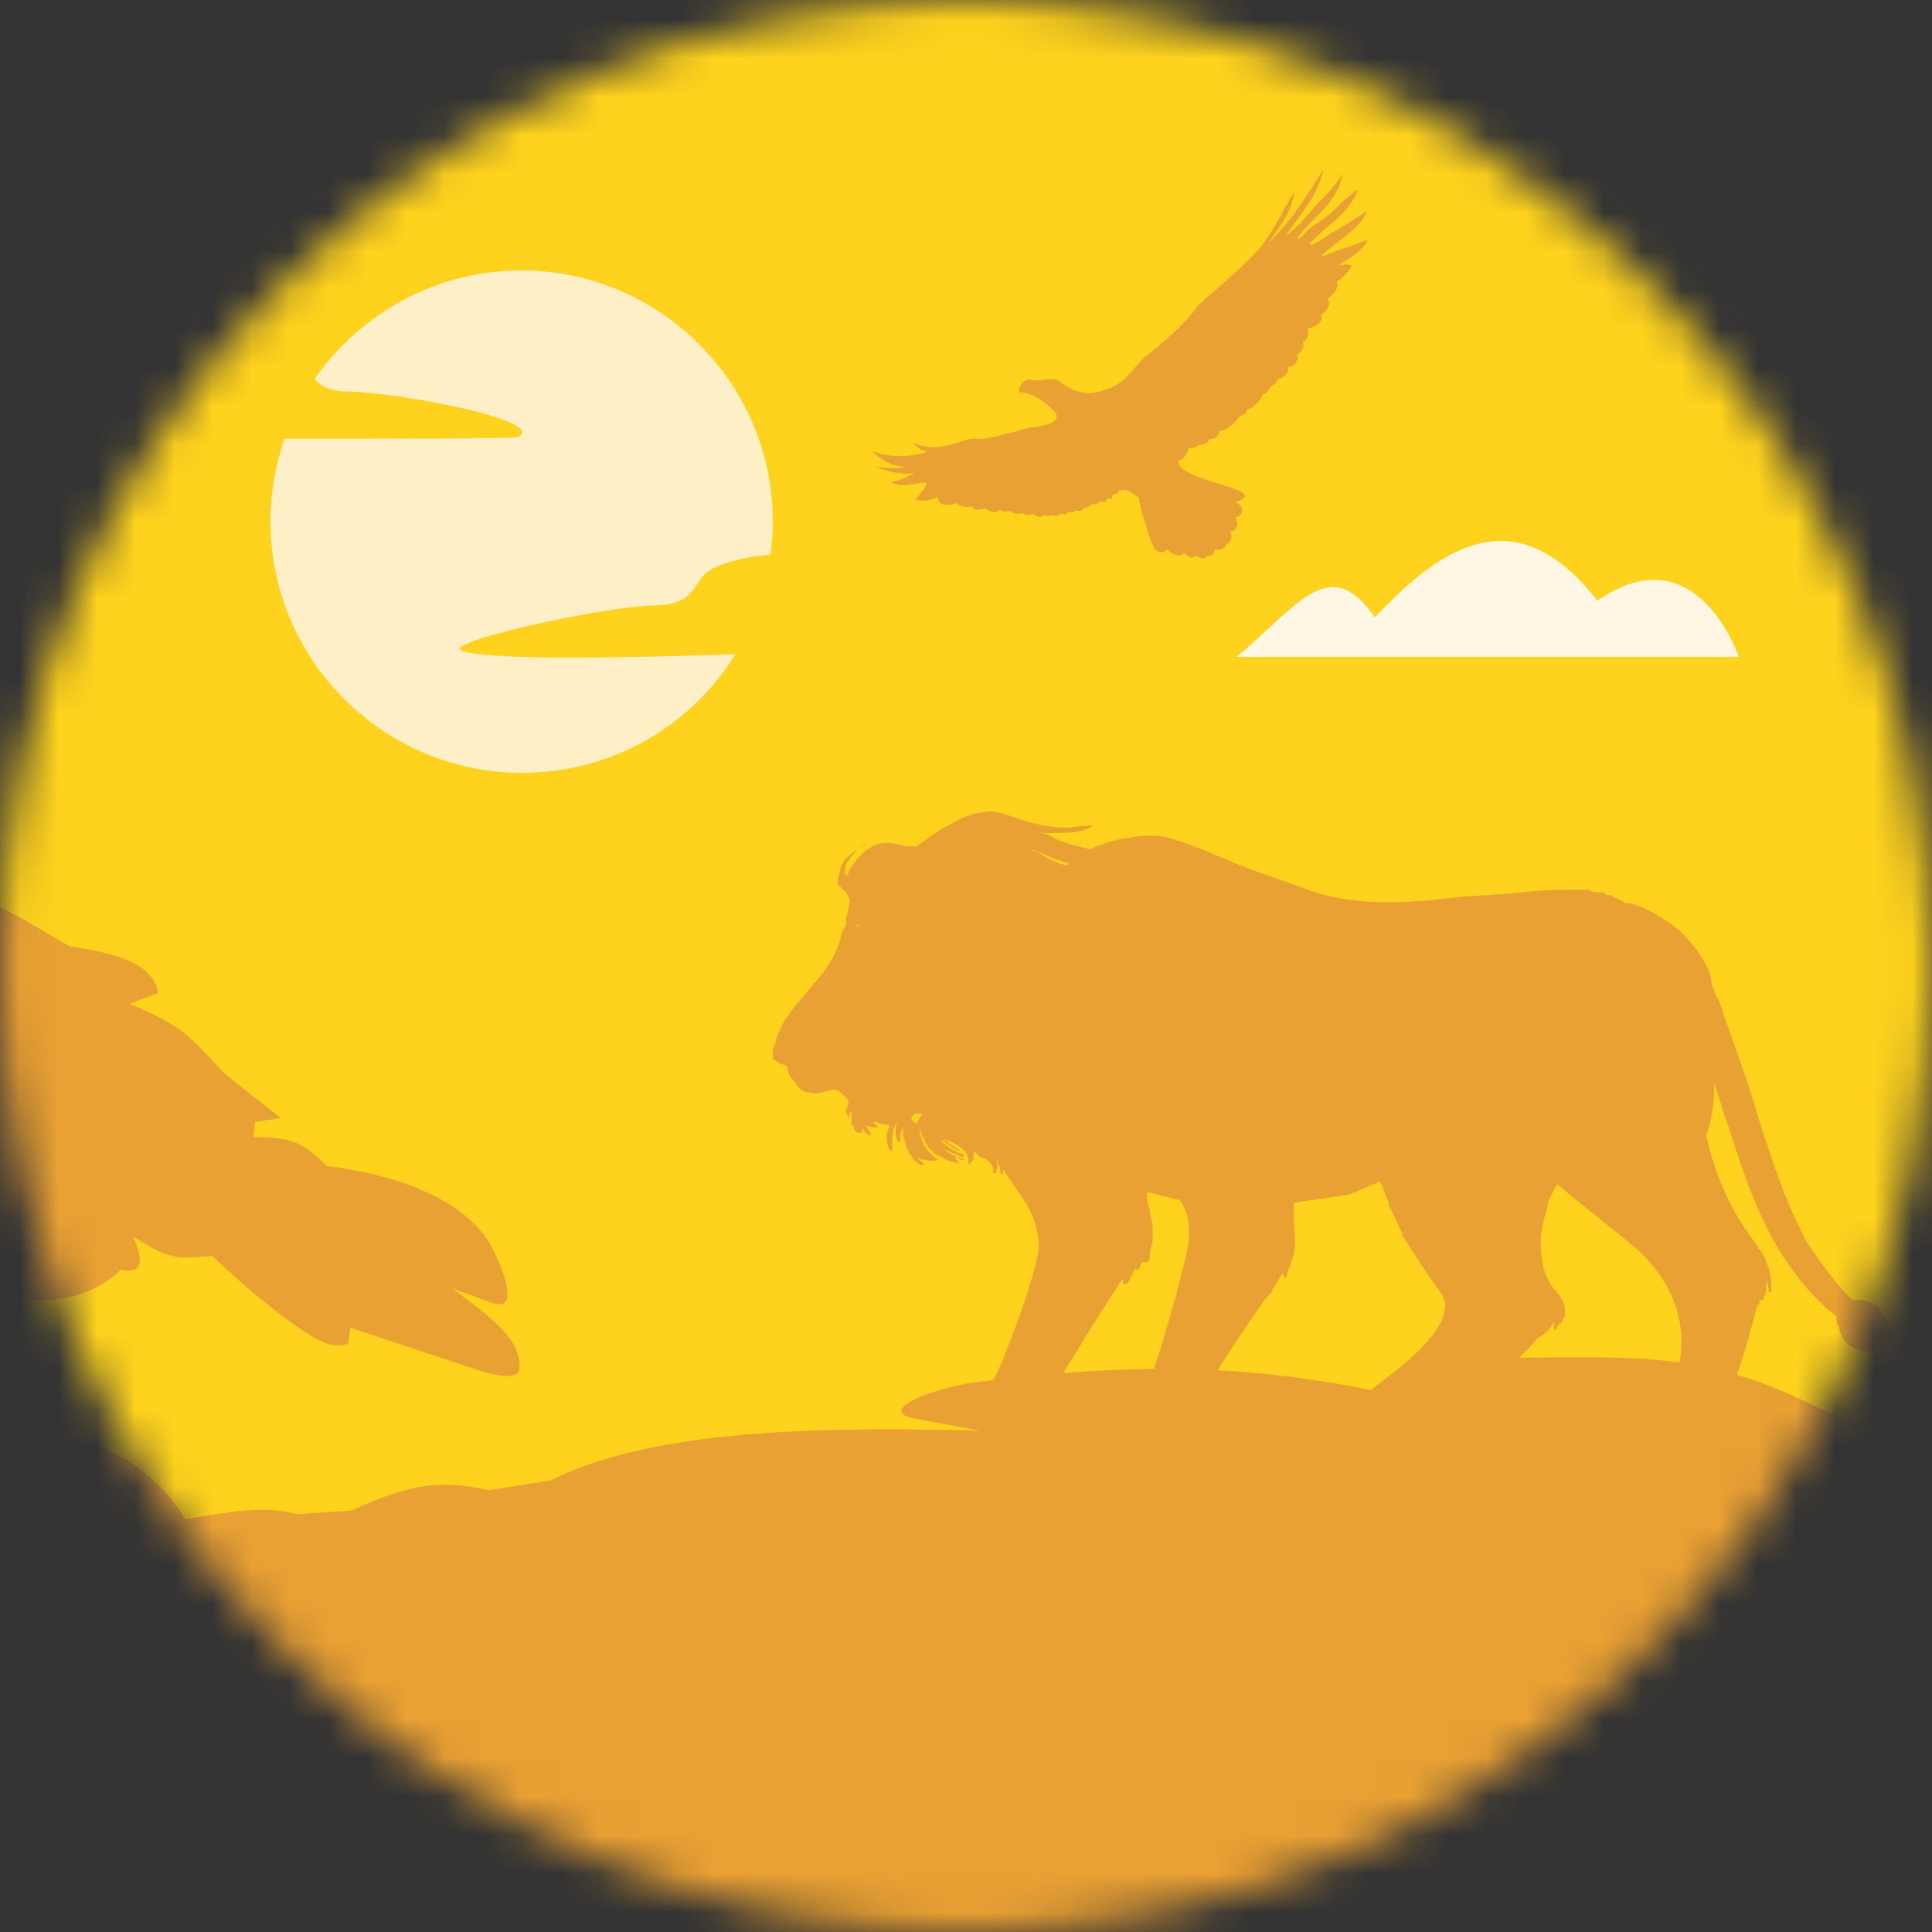
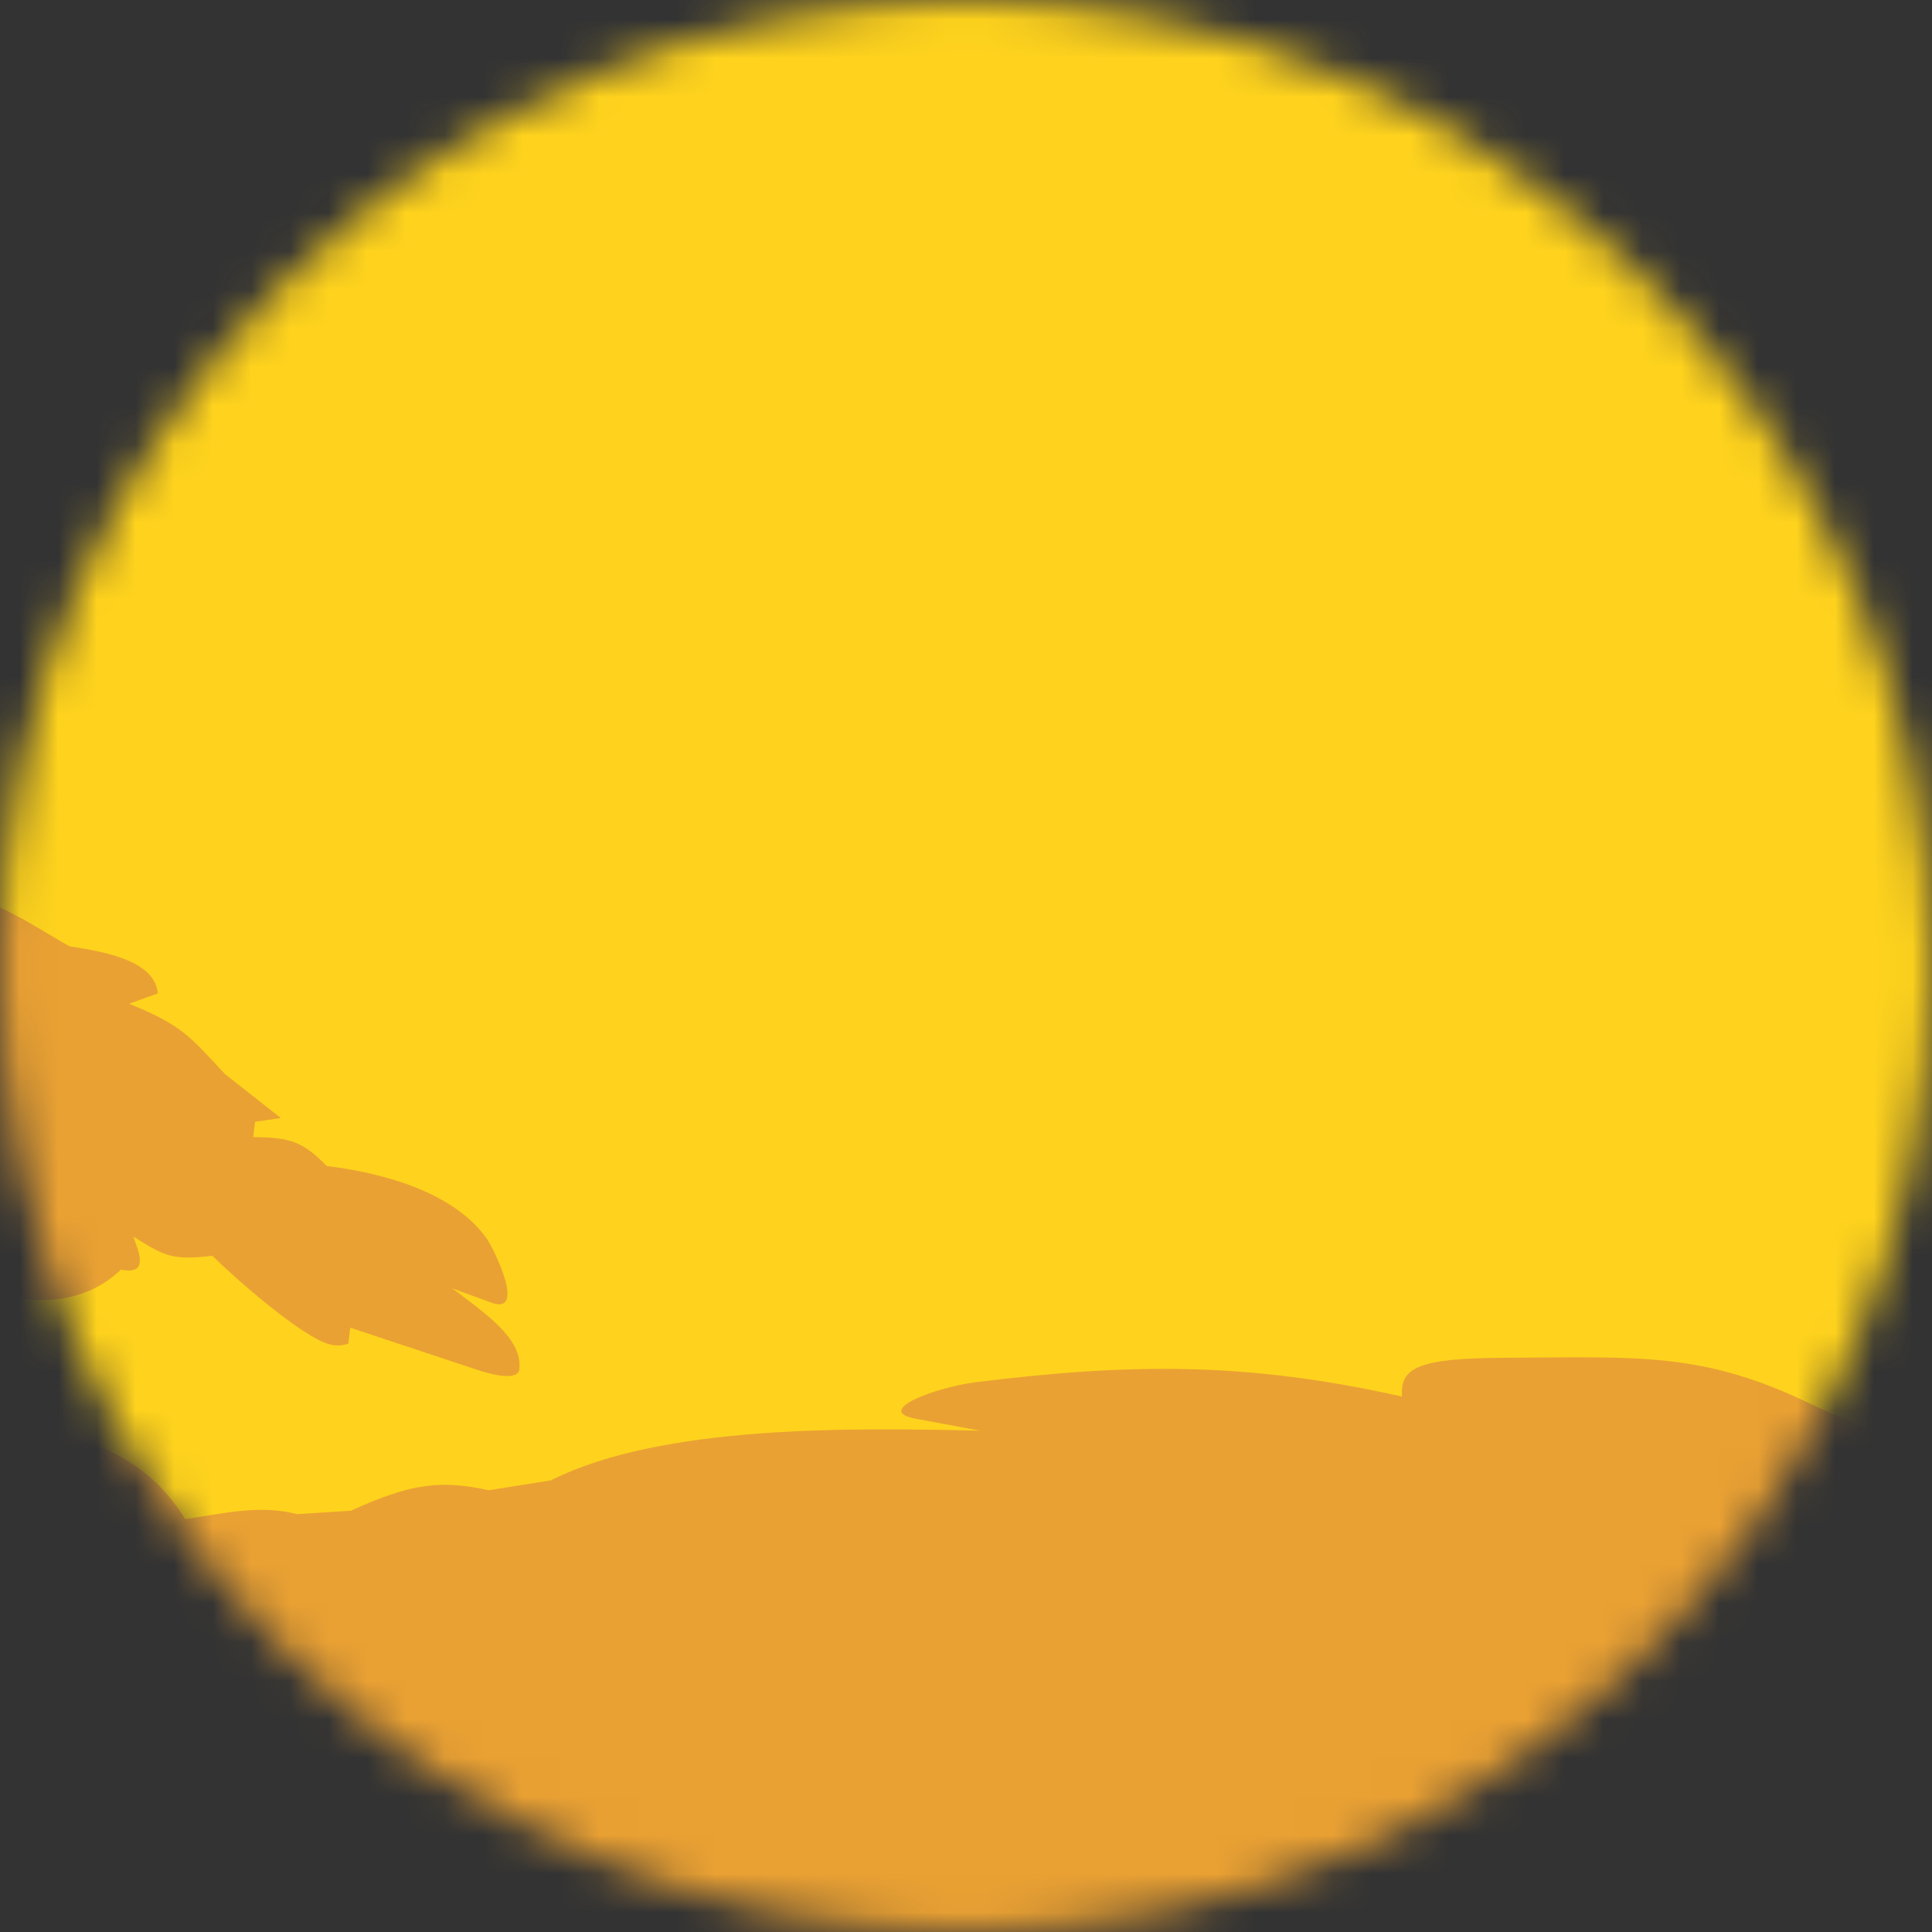
<svg xmlns="http://www.w3.org/2000/svg" width="50" height="50" viewBox="0 0 50 50" fill="none">
  <rect x="0" y="0" width="50" height="50" fill="#333333" stroke="none" />
  <g id="Group 22323566">
    <mask id="mask0_5345_10419" style="mask-type:alpha" maskUnits="userSpaceOnUse" x="0" y="0" width="50" height="50">
      <circle id="Ellipse 56" cx="25" cy="25" r="25" fill="#D9D9D9" />
    </mask>
    <g mask="url(#mask0_5345_10419)">
      <g id="Group 22323485">
        <rect id="Rectangle 348" x="-17.594" y="-4" width="69.509" height="66.42" fill="#FFD31D" />
-         <path id="Vector" d="M39.801 34.624C39.942 34.555 40.012 34.485 40.082 34.415C40.153 34.345 40.153 34.275 40.223 34.205C40.223 34.275 40.223 34.345 40.223 34.415C40.223 34.415 40.293 34.415 40.293 34.345C40.363 34.275 40.363 34.205 40.363 34.135C40.363 34.205 40.363 34.205 40.363 34.275L40.433 34.205C40.433 34.135 40.433 34.135 40.504 34.066C40.504 33.996 40.504 33.996 40.504 33.926C40.504 33.716 40.363 33.507 40.223 33.367C39.942 33.017 39.872 32.598 39.872 32.109C39.872 31.76 40.012 31.41 40.082 31.061C40.153 30.921 40.223 30.782 40.293 30.642C40.785 31.061 41.416 31.55 42.189 32.179C44.225 33.856 43.312 35.812 43.312 35.812C43.312 35.812 43.242 35.812 43.102 35.812C42.961 35.882 42.891 35.882 42.751 35.882C42.68 35.882 42.61 35.952 42.54 36.022C42.4 36.092 42.259 36.231 42.189 36.371C42.189 36.371 42.119 36.441 42.119 36.511C42.048 36.651 42.119 36.721 42.259 36.79C42.329 36.79 42.4 36.86 42.54 36.86H42.61H42.68C42.751 36.86 42.751 36.86 42.821 36.86C43.172 36.86 43.593 36.79 43.874 36.79C44.085 36.79 44.225 36.721 44.295 36.721C44.927 36.301 45.419 33.856 45.489 33.786C45.559 33.716 45.559 33.576 45.559 33.507C45.559 33.576 45.559 33.646 45.559 33.646H45.63C45.63 33.576 45.7 33.507 45.7 33.437C45.7 33.367 45.7 33.227 45.7 33.157C45.77 33.227 45.77 33.367 45.77 33.437H45.84C45.84 33.227 45.84 33.017 45.77 32.808C45.7 32.668 45.7 32.598 45.63 32.459C45.559 32.389 45.559 32.319 45.489 32.319C45.489 32.319 45.489 32.319 45.489 32.249C44.717 31.271 44.366 30.293 44.155 29.384C44.295 29.035 44.366 28.546 44.366 28.057C44.506 28.406 44.576 28.756 44.717 29.105C45.068 30.223 45.419 31.271 45.981 32.249C46.402 32.948 46.894 33.576 47.525 34.066C47.525 34.135 47.525 34.275 47.596 34.345C47.596 34.485 47.666 34.555 47.736 34.694C47.806 34.764 47.806 34.764 47.877 34.834C47.947 34.834 47.947 34.904 48.017 34.904C48.017 34.904 48.017 34.904 48.087 34.904C48.157 34.904 48.157 34.974 48.228 34.974C48.228 34.974 48.228 34.974 48.298 34.974C48.368 34.974 48.368 34.974 48.438 34.974C48.368 34.974 48.298 34.904 48.228 34.834C48.298 34.904 48.438 34.974 48.508 34.974H48.579C48.579 34.974 48.579 34.974 48.579 34.904C48.579 34.904 48.508 34.904 48.508 34.834C48.579 34.834 48.579 34.834 48.649 34.834C48.719 34.834 48.789 34.764 48.86 34.764H48.789C48.86 34.764 48.86 34.764 48.93 34.694V34.624C48.93 34.624 48.86 34.624 48.789 34.624C48.86 34.624 48.86 34.555 48.93 34.485H49V34.415C48.93 34.415 48.86 34.345 48.86 34.275C48.93 34.275 49 34.345 49 34.275C48.93 34.205 48.789 34.135 48.719 33.996C48.649 33.926 48.649 33.856 48.579 33.786C48.438 33.716 48.298 33.646 48.157 33.646H48.087H48.017H47.947L47.877 33.576C47.455 33.157 47.174 32.738 46.823 32.249C46.261 31.271 45.91 30.153 45.559 29.105C45.279 28.127 44.927 27.148 44.576 26.17C44.576 26.17 44.576 26.17 44.576 26.1C44.506 26.031 44.506 25.891 44.436 25.821C44.366 25.681 44.366 25.611 44.295 25.472C44.295 25.262 44.225 25.122 44.155 24.983C44.014 24.703 43.804 24.424 43.593 24.214C43.523 24.144 43.453 24.074 43.453 24.074C43.102 23.795 42.68 23.515 42.189 23.375H42.119C42.048 23.375 42.048 23.375 41.978 23.306C41.908 23.306 41.838 23.236 41.838 23.236C41.768 23.236 41.768 23.236 41.697 23.166C41.627 23.166 41.557 23.166 41.487 23.096H41.416C41.346 23.096 41.206 23.096 41.136 23.026C41.065 23.026 40.995 23.026 40.925 23.026C40.433 23.026 39.872 23.026 39.38 23.096C38.748 23.166 38.186 23.166 37.554 23.236C36.431 23.375 35.167 23.445 34.044 23.096C33.482 22.887 32.85 22.677 32.288 22.467C31.726 22.258 31.165 21.978 30.533 21.769C30.322 21.699 30.111 21.629 29.831 21.629C29.62 21.629 29.409 21.629 29.199 21.699C29.128 21.699 29.128 21.699 29.058 21.699C28.777 21.769 28.496 21.838 28.215 21.978C27.935 21.908 27.584 21.838 27.303 21.699C27.162 21.629 27.092 21.559 26.952 21.559C27.022 21.559 27.162 21.559 27.232 21.559C27.584 21.559 27.935 21.559 28.215 21.419C28.215 21.419 28.286 21.349 28.215 21.349C28.075 21.419 27.935 21.349 27.724 21.419C27.513 21.419 27.232 21.419 26.952 21.349C26.53 21.279 26.109 21.07 25.688 21C25.266 21 24.915 21.14 24.564 21.349C24.283 21.489 24.002 21.699 23.721 21.908C23.651 21.908 23.581 21.908 23.511 21.908C23.37 21.908 23.23 21.838 23.16 21.838C22.879 21.769 22.668 21.838 22.458 21.978C22.247 22.118 22.107 22.328 21.966 22.537C21.966 22.607 21.966 22.607 21.896 22.677C21.826 22.537 21.896 22.328 21.966 22.258C22.107 22.048 22.247 21.908 22.458 21.838C22.177 21.978 21.826 22.188 21.755 22.467C21.755 22.537 21.685 22.677 21.685 22.747C21.685 22.817 21.685 22.817 21.685 22.817V22.887C21.755 22.956 21.826 23.026 21.896 23.096C21.966 23.236 22.036 23.306 21.966 23.445C21.966 23.585 21.896 23.725 21.896 23.795C21.896 23.795 21.896 23.795 21.896 23.865V23.934C21.826 24.074 21.755 24.144 21.755 24.284C21.685 24.493 21.615 24.703 21.475 24.913C21.264 25.262 20.983 25.541 20.702 25.891C20.562 26.031 20.421 26.24 20.281 26.45C20.281 26.45 20.14 26.729 20.07 26.939V27.009C20 27.079 20 27.148 20 27.288V27.358C20 27.428 20.211 27.568 20.351 27.568C20.421 27.707 20.351 27.777 20.562 27.987C20.632 28.127 20.772 28.266 20.913 28.266C21.123 28.336 21.334 28.266 21.545 28.197C21.685 28.197 21.756 28.266 21.826 28.336C21.896 28.406 21.896 28.406 21.966 28.476C21.966 28.546 21.896 28.686 21.896 28.756C21.896 28.825 21.966 28.895 21.966 28.965C21.966 28.895 21.966 28.825 22.036 28.756C22.036 28.825 22.036 28.895 22.036 28.965C22.036 28.965 22.036 28.965 22.036 29.035C22.036 29.035 22.036 29.035 22.036 29.105L22.107 29.175C22.107 29.175 22.107 29.175 22.107 29.244C22.107 29.244 22.107 29.244 22.177 29.314C22.177 29.314 22.177 29.314 22.247 29.314C22.247 29.314 22.247 29.314 22.317 29.314C22.317 29.244 22.317 29.175 22.317 29.105V29.175C22.317 29.244 22.387 29.244 22.387 29.314C22.387 29.314 22.458 29.314 22.458 29.384H22.528C22.528 29.384 22.528 29.384 22.528 29.314C22.458 29.244 22.458 29.175 22.387 29.105C22.458 29.175 22.598 29.175 22.738 29.175C22.668 29.105 22.668 29.105 22.598 29.035C22.598 29.035 22.598 29.035 22.668 29.035C22.809 29.105 22.879 29.105 23.019 29.105C23.019 29.175 22.949 29.314 22.949 29.384C22.949 29.524 22.949 29.734 23.09 29.803C23.09 29.734 23.09 29.734 23.09 29.664C23.09 29.454 23.09 29.175 23.23 29.035C23.16 29.175 23.16 29.384 23.23 29.524C23.23 29.594 23.3 29.524 23.3 29.524C23.3 29.384 23.3 29.314 23.37 29.175C23.37 29.244 23.37 29.314 23.37 29.384C23.441 29.664 23.511 29.873 23.721 30.083C23.792 30.153 23.862 30.153 23.932 30.153C23.862 30.083 23.721 29.943 23.651 29.873C23.721 29.943 23.792 30.013 23.932 30.013C24.002 30.013 24.143 30.083 24.283 30.013C23.932 29.803 23.792 29.454 23.792 29.105C23.792 29.244 23.862 29.384 23.932 29.524C24.002 29.664 24.143 29.873 24.354 29.943C24.424 29.943 24.424 30.013 24.494 30.013C24.634 30.083 24.775 30.083 24.845 30.153C24.775 30.083 24.775 30.013 24.705 29.943C24.775 29.943 24.775 29.943 24.845 30.013C24.915 30.013 24.915 30.013 24.985 30.013C24.775 29.943 24.564 29.873 24.424 29.734C24.564 29.803 24.705 29.873 24.915 29.943C24.915 29.943 24.985 29.943 24.915 29.873C24.705 29.803 24.494 29.664 24.354 29.524C24.354 29.524 24.354 29.524 24.424 29.524C24.564 29.664 24.705 29.734 24.845 29.803C24.845 29.734 24.634 29.664 24.564 29.594C24.494 29.524 24.494 29.524 24.424 29.454C24.494 29.524 24.564 29.524 24.564 29.524C24.845 29.664 25.126 29.803 25.056 30.153C25.126 30.083 25.126 30.083 25.196 30.013C25.196 29.943 25.196 29.873 25.196 29.803C25.196 29.803 25.266 29.803 25.266 29.873C25.337 29.943 25.407 29.943 25.547 30.013C25.617 30.083 25.758 30.223 25.688 30.362H25.758C25.828 30.223 25.828 30.083 25.758 29.943C25.828 30.083 25.898 30.223 25.898 30.432C25.898 30.432 25.898 30.362 25.968 30.362C25.968 30.293 25.968 30.153 25.898 30.083C25.898 30.083 25.898 30.083 25.898 30.153C26.39 30.991 26.811 31.271 26.881 32.179C26.952 32.668 25.898 35.463 25.688 35.742C25.617 35.882 25.196 35.812 25.056 35.952L24.985 36.022C24.915 36.092 24.845 36.162 24.775 36.231C24.775 36.301 24.705 36.301 24.705 36.371C24.705 36.371 24.705 36.511 24.705 36.581C24.705 36.581 24.705 36.581 24.705 36.651C24.775 36.721 24.985 36.721 25.266 36.721C25.828 36.721 26.741 36.651 26.811 36.581C26.881 36.581 26.881 36.511 26.952 36.511C26.952 36.441 27.022 36.441 27.022 36.371C27.022 36.301 27.092 36.301 27.092 36.231C27.092 36.162 27.584 35.463 28.075 34.624C28.426 34.066 28.777 33.507 29.058 33.087C29.058 33.157 29.058 33.157 29.058 33.227C29.058 33.227 29.058 33.227 29.128 33.227C29.198 33.227 29.269 33.087 29.269 33.017C29.339 32.948 29.339 32.878 29.409 32.808C29.409 32.808 29.409 32.808 29.409 32.738C29.409 32.808 29.409 32.878 29.409 32.878C29.479 32.878 29.55 32.738 29.55 32.598C29.55 32.668 29.55 32.668 29.62 32.668H29.69C29.76 32.598 29.76 32.528 29.76 32.459C29.76 32.319 29.831 32.179 29.831 32.109C29.831 31.969 29.831 31.9 29.831 31.76C29.831 31.62 29.76 31.48 29.76 31.341C29.76 31.271 29.69 31.131 29.69 31.061C29.69 30.991 29.69 30.921 29.69 30.852C29.971 30.921 30.252 30.991 30.533 31.061C30.743 31.341 30.814 31.69 30.743 32.249C30.673 32.738 29.901 35.533 29.69 35.812C29.62 35.952 29.198 35.882 29.058 36.022C28.988 36.092 28.918 36.162 28.848 36.231L28.777 36.301C28.777 36.301 28.777 36.301 28.777 36.371V36.441C28.777 36.511 28.777 36.651 28.777 36.651C28.848 36.721 29.058 36.721 29.409 36.721C29.971 36.721 30.743 36.651 30.884 36.581C31.024 36.511 31.165 36.371 31.235 36.162C31.305 36.022 31.445 35.533 31.516 35.463C31.586 35.323 32.78 33.507 32.85 33.507C32.92 33.437 33.131 33.017 33.201 32.948C33.201 33.017 33.271 33.087 33.271 33.087C33.341 32.878 33.412 32.668 33.482 32.459C33.552 32.109 33.482 31.83 33.482 31.48C33.482 31.341 33.482 31.271 33.482 31.131C33.903 31.061 34.395 30.991 34.886 30.921C35.097 30.852 35.378 30.712 35.729 30.572C35.729 30.642 35.729 30.642 35.799 30.712C35.799 30.712 35.799 30.712 35.799 30.782C35.869 30.921 35.869 30.991 35.94 31.131C35.94 31.131 35.94 31.131 35.94 31.201C36.08 31.41 36.15 31.69 36.291 31.9C36.291 31.9 36.291 31.9 36.291 31.969C36.571 32.389 36.852 32.878 37.274 33.437C37.976 34.345 35.518 35.882 35.518 35.952C35.378 36.022 35.237 36.022 35.027 36.022H34.956C34.886 36.022 34.746 36.092 34.675 36.162C34.675 36.162 34.605 36.162 34.605 36.231C34.535 36.301 34.535 36.371 34.465 36.371C34.465 36.371 34.465 36.441 34.395 36.441C34.395 36.511 34.325 36.581 34.325 36.651C34.325 36.651 34.325 36.651 34.325 36.721C34.325 36.721 34.325 36.721 34.325 36.79C34.325 36.86 34.325 36.93 34.325 37C34.395 37 34.395 37 34.465 37C34.605 37 34.746 37 34.886 37H34.956H35.027C35.097 37 35.237 37 35.307 37H35.378C35.448 37 35.448 37 35.518 37C35.729 37 35.94 37 36.22 36.93C36.22 36.93 36.22 36.93 36.291 36.93C36.291 36.93 36.291 36.93 36.361 36.93C36.361 36.93 36.361 36.93 36.431 36.93H36.501C36.501 36.93 36.501 36.93 36.571 36.93H36.642C36.642 36.93 36.642 36.93 36.712 36.93H36.782C36.782 36.93 36.782 36.93 36.852 36.93H36.922C36.922 36.93 36.922 36.93 36.993 36.93C36.993 36.93 37.063 36.93 37.063 36.86L37.133 36.79C37.835 36.371 39.099 35.463 39.801 34.624ZM22.177 24.004V23.934C22.247 23.934 22.247 23.934 22.177 24.004C22.247 24.004 22.247 24.004 22.177 24.004ZM23.721 29.105C23.651 29.105 23.651 29.105 23.721 29.105C23.651 29.035 23.651 29.035 23.651 29.035C23.651 29.035 23.581 28.965 23.581 28.895C23.581 28.895 23.651 28.895 23.651 28.825H23.721C23.721 28.825 23.721 28.825 23.792 28.825C23.792 28.825 23.792 28.825 23.862 28.825C23.792 28.965 23.721 29.035 23.721 29.105ZM27.584 22.397C27.373 22.328 27.162 22.258 26.952 22.118C26.881 22.048 26.741 22.048 26.671 21.978C26.881 22.048 27.162 22.188 27.373 22.258C27.443 22.258 27.513 22.328 27.654 22.328C27.654 22.397 27.584 22.397 27.584 22.397Z" fill="#EAA133" />
        <path id="Vector_2" fill-rule="evenodd" clip-rule="evenodd" d="M-16 34.945C-15.829 34.576 -15.52 34.187 -14.933 33.529L-15.148 32.609C-16.094 32.08 -16.261 31.648 -16.64 30.955L-16.677 30.886L-17.323 30.514C-18.485 30.663 -18.475 30.631 -19.288 30.048C-19.4 30.034 -19.382 30.021 -19.454 30.072L-22.442 30.753L-21.448 22.625L-18.76 22.605L-19.807 22.454C-19.979 22.363 -19.931 22.266 -19.773 22.174C-18.313 21.275 -15.746 20.67 -13.384 21.138C-12.209 19.447 -8.884 20.217 -7.86 22.194L-5.012 22.14L-4.247 22.367C-3.235 21.726 -1.866 22.496 -1.182 23.211C-0.36 23.085 1.024 24.068 1.803 24.491C2.708 24.631 4.006 24.857 4.085 25.709L3.343 25.976C4.729 26.542 4.917 26.827 5.824 27.798L7.269 28.935L6.601 29.032L6.553 29.428C7.521 29.433 7.85 29.555 8.455 30.176C10.029 30.368 11.773 30.895 12.593 32.05C12.772 32.298 13.635 34.045 12.722 33.714L11.702 33.342L11.852 33.45C12.495 33.956 13.538 34.635 13.44 35.432C13.413 35.769 12.643 35.548 12.372 35.458L9.065 34.361L9.014 34.774C8.871 34.825 8.709 34.833 8.555 34.798C7.837 34.637 5.996 33 5.495 32.5C4.442 32.62 4.266 32.508 3.453 32.005C3.559 32.336 3.9 33.014 3.13 32.859C0.998 34.88 -2.573 32.502 -4.481 31.214C-4.723 31.029 -5.289 30.937 -5.617 30.896C-5.824 31.339 -6.245 31.603 -7.049 31.437L-7.191 31.407C-7.897 32.146 -7.95 32.206 -9.477 32.973L-12.871 34.595L-12.903 34.63C-12.764 34.626 -12.618 34.627 -12.471 34.628L-9.793 34.633C-8.144 33.589 -5.236 34.708 -3.608 35.582C-1.685 36.001 -2.102 35.841 -0.477 36.706C2.079 37.109 3.676 37.525 4.795 39.315C5.739 39.177 6.717 38.93 7.687 39.185L9.081 39.098C10.676 38.365 11.445 38.307 12.651 38.567L14.258 38.311C17.11 36.868 22.081 36.95 25.362 37.026L23.696 36.716C22.588 36.509 24.221 35.902 25.242 35.773C29.206 35.282 32.226 35.232 36.285 36.143C36.225 35.388 36.716 35.15 38.944 35.139C42.405 35.123 44.046 34.978 46.836 36.322C48.012 36.887 48.964 37.166 50.114 37.529C50.539 37.663 52.685 38.602 51.329 38.843L48.613 38.511L49.761 39.104C50.463 39.19 52.324 39.423 52.439 40.075L51.977 40.309L52.925 40.694L50.455 60.908L-25 51.688L-23.087 36.035L-20.841 36.303L-19.868 36.162C-18.507 35.634 -17.294 35.214 -15.996 34.946L-16 34.945ZM-6.727 40.117L-6.886 40.776L-5.944 40.473L-5.738 40.079L-6.728 40.12L-6.727 40.117ZM-4.255 40.515L-3.511 41.218L-2.583 40.509L-4.252 40.515L-4.255 40.515ZM-5.101 39.703L-5.318 40.191L-2.471 40.065L-2.388 39.721C-3.326 40.072 -4.199 39.991 -5.105 39.712L-5.101 39.703ZM-10.262 38.75L-11.263 39.207L-11.029 39.881L-8.714 41.548L-7.549 41.079L-7.994 39.868C-8.718 39.624 -9.181 39.394 -9.475 38.781L-10.259 38.75L-10.262 38.75ZM-12.989 38.514L-13.699 38.846L-13.501 39.16L-11.749 39.645L-11.95 39.027L-12.995 38.513L-12.989 38.514ZM-15.776 31.016C-15.454 31.508 -14.955 31.456 -14.823 31.657L-14.239 32.538C-14.115 32.319 -14.017 31.755 -14.35 31.445L-14.866 30.964C-14.883 30.898 -14.871 30.883 -14.905 30.846L-14.914 30.815L-15.778 31.013L-15.776 31.016ZM-14.318 30.681C-14.173 31.015 -13.966 31.263 -13.424 31.296C-13.416 31.179 -13.397 31.063 -13.367 30.949L-13.911 30.589L-14.314 30.681L-14.318 30.681ZM-12.21 30.953C-12.623 31.336 -12.611 31.357 -12.946 32.271L-12.523 32.21C-12.258 31.836 -12.02 31.45 -11.809 31.052L-12.212 30.955L-12.21 30.953ZM-11.425 31.144L-11.905 32.018L-11.819 31.985L-10.196 30.998L-10.131 30.918L-10.062 30.807L-10.517 30.713L-11.098 31.224L-11.425 31.144ZM-8.105 31.324L-9.573 32.389C-8.543 31.988 -8.595 32.154 -8.105 31.324ZM-13.175 32.804L-13.579 33.425L-13.262 33.508L-12.667 32.821L-13.184 32.801L-13.175 32.804Z" fill="#EAA133" />
-         <path id="Vector_3" d="M26.991 13.337C26.925 13.429 26.793 13.349 26.728 13.29C26.659 13.368 26.527 13.322 26.45 13.276C26.348 13.315 26.226 13.296 26.138 13.228C26.055 13.238 25.958 13.253 25.875 13.197C25.75 13.297 25.628 13.252 25.518 13.162C25.397 13.181 25.216 13.246 25.148 13.103C25.008 13.148 24.845 13.109 24.738 13.011C24.591 13.098 24.234 13.107 24.282 12.859C24.102 12.959 23.883 12.985 23.684 12.931C24.44 12.076 23.545 12.773 23.057 12.478C23.272 12.437 23.482 12.352 23.67 12.24C23.342 12.301 22.94 12.205 22.639 12.063C22.913 12.131 23.198 12.13 23.475 12.089C23.136 12.08 22.797 11.922 22.572 11.668C23.025 11.859 23.543 11.829 24.009 11.697C23.864 11.669 23.724 11.583 23.64 11.462C24.062 11.671 24.522 11.546 24.943 11.406C25.092 11.344 25.248 11.346 25.403 11.361C25.613 11.332 25.825 11.297 26.025 11.223C26.24 11.193 26.441 11.116 26.65 11.064C26.906 11.049 27.637 10.938 27.224 10.59C27.001 10.363 26.738 10.177 26.416 10.154C26.414 10.172 26.415 10.19 26.413 10.208C26.299 10.052 26.501 9.775 26.689 9.83C26.926 9.892 27.181 9.741 27.41 9.86C27.724 10.134 28.181 10.275 28.578 10.089C29.035 9.99 29.283 9.598 29.585 9.277C30.1 8.861 30.62 8.445 31.008 7.903C31.507 7.449 32.03 7.034 32.495 6.542C32.918 6.073 33.173 5.501 33.489 4.966C33.448 5.477 33.111 5.882 32.83 6.286C33.404 5.742 33.837 5.053 34.246 4.38C34.121 5.047 33.639 5.566 33.272 6.097C33.503 5.962 33.711 5.717 33.89 5.504C34.166 5.161 34.535 4.886 34.735 4.495C34.658 5.217 33.945 5.639 33.571 6.164C33.621 6.185 33.686 6.147 33.716 6.104C33.882 5.861 34.181 5.745 34.4 5.548C34.646 5.327 34.873 5.082 35.147 4.898C34.923 5.529 34.31 5.846 33.889 6.31C33.918 6.427 34.365 6.09 34.44 6.041C34.772 5.872 35.069 5.648 35.388 5.458C35.15 5.97 34.605 6.237 34.213 6.598C34.273 6.654 34.397 6.562 34.465 6.535C34.778 6.428 35.098 6.333 35.401 6.194C35.261 6.498 34.927 6.696 34.64 6.853C34.754 6.88 34.886 6.795 34.987 6.892C34.873 7.043 34.749 7.19 34.594 7.298C34.681 7.49 34.456 7.629 34.348 7.758C34.501 7.87 34.299 8.073 34.19 8.144C34.26 8.343 34.02 8.479 33.846 8.497C33.872 8.626 33.85 8.798 33.709 8.846C33.779 8.967 33.677 9.117 33.569 9.177C33.625 9.33 33.487 9.506 33.323 9.495C33.397 9.636 33.209 9.79 33.075 9.805C33.043 9.898 32.967 9.975 32.874 10.005C32.849 10.1 32.773 10.181 32.679 10.212C32.639 10.346 32.421 10.577 32.279 10.592C32.291 10.684 32.159 10.756 32.078 10.774C32.013 10.904 31.708 11.175 31.556 11.147C31.557 11.277 31.433 11.383 31.305 11.359C31.26 11.468 31.131 11.535 31.014 11.509C30.956 11.581 30.858 11.616 30.767 11.598C30.715 11.714 30.673 11.896 30.506 11.905C30.351 12.473 33.072 12.65 31.945 13.004C32.189 13.031 32.222 13.369 31.954 13.387C32.087 13.514 32.017 13.746 31.83 13.754C31.912 13.866 31.869 14.052 31.726 14.083C31.735 14.202 31.54 14.259 31.442 14.222C31.43 14.316 31.349 14.405 31.247 14.387C31.191 14.489 31.04 14.448 30.968 14.382C30.863 14.491 30.706 14.405 30.642 14.295C30.541 14.475 30.316 14.324 30.213 14.219C29.906 14.482 29.803 14.01 29.711 13.8C29.644 13.487 29.505 13.188 29.465 12.87C29.352 12.798 29.237 12.71 29.11 12.669C29.069 12.704 29.016 12.701 28.965 12.682C28.953 12.755 28.877 12.809 28.804 12.798C28.791 12.831 28.796 12.89 28.764 12.908C28.537 12.869 28.725 13.068 28.465 12.971C28.396 13.108 28.3 13.026 28.226 13.065C28.184 13.119 28.114 13.147 28.048 13.139C27.982 13.283 27.878 13.195 27.815 13.228C27.774 13.286 27.7 13.241 27.646 13.25C27.604 13.327 27.522 13.319 27.455 13.29C27.384 13.346 27.303 13.36 27.217 13.329C27.151 13.355 27.071 13.378 27.011 13.322" fill="#EAA133" />
-         <path id="Vector_4" d="M32 17H45C45 17 43.91 13.755 41.34 15.547C39.086 12.645 37.059 14.437 35.582 15.976C34.401 14.265 33.559 15.718 32 17Z" fill="#FFF7E3" />
-         <path id="Vector_5" d="M11.964 16.846C11.341 16.632 15.638 15.688 16.97 15.667C18.066 15.645 17.916 15.023 18.388 14.744C18.775 14.53 19.355 14.401 19.936 14.358C19.979 14.079 20 13.8 20 13.5C20 9.917 17.078 7 13.489 7C11.276 7 9.321 8.116 8.139 9.81C8.289 9.982 8.526 10.132 9.041 10.132C10.374 10.175 14.198 10.883 13.403 11.312C13.317 11.355 9.879 11.355 7.365 11.355C7.129 12.02 7 12.749 7 13.5C7 17.082 9.922 20 13.511 20C15.853 20 17.894 18.777 19.033 16.932C16.476 17.018 12.673 17.104 11.964 16.846Z" fill="#FFEFC6" />
      </g>
    </g>
  </g>
</svg>